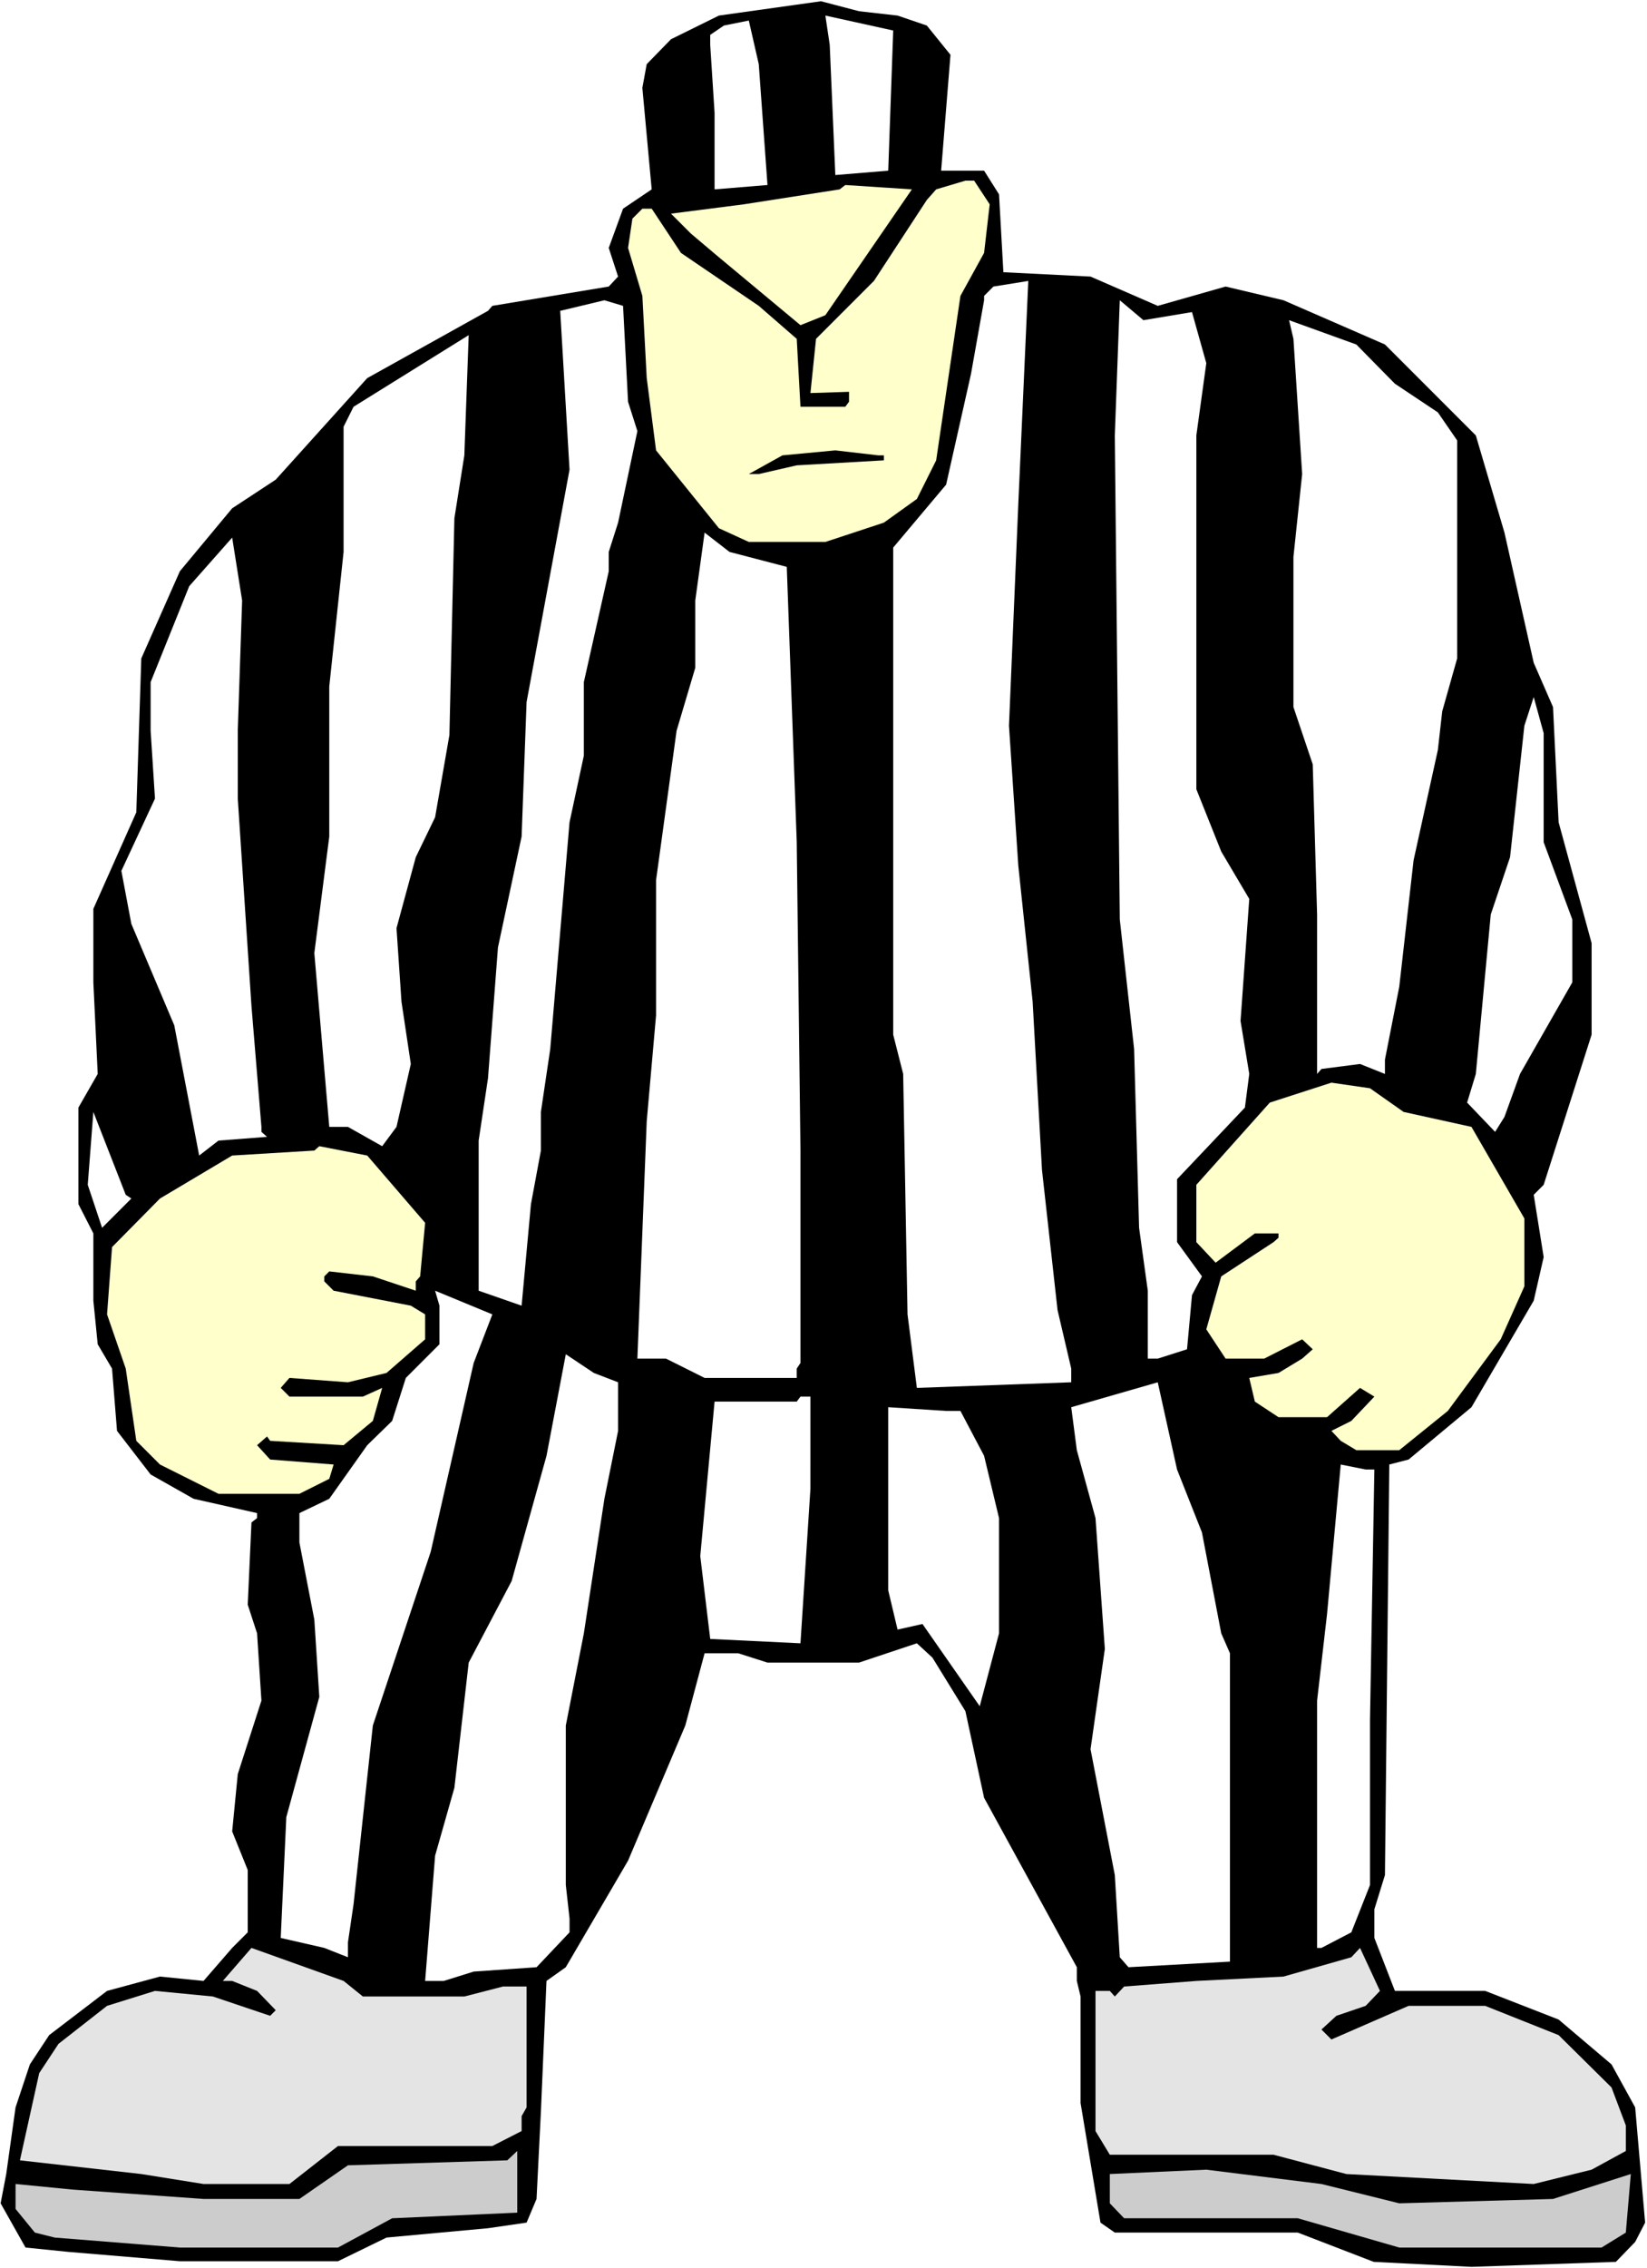
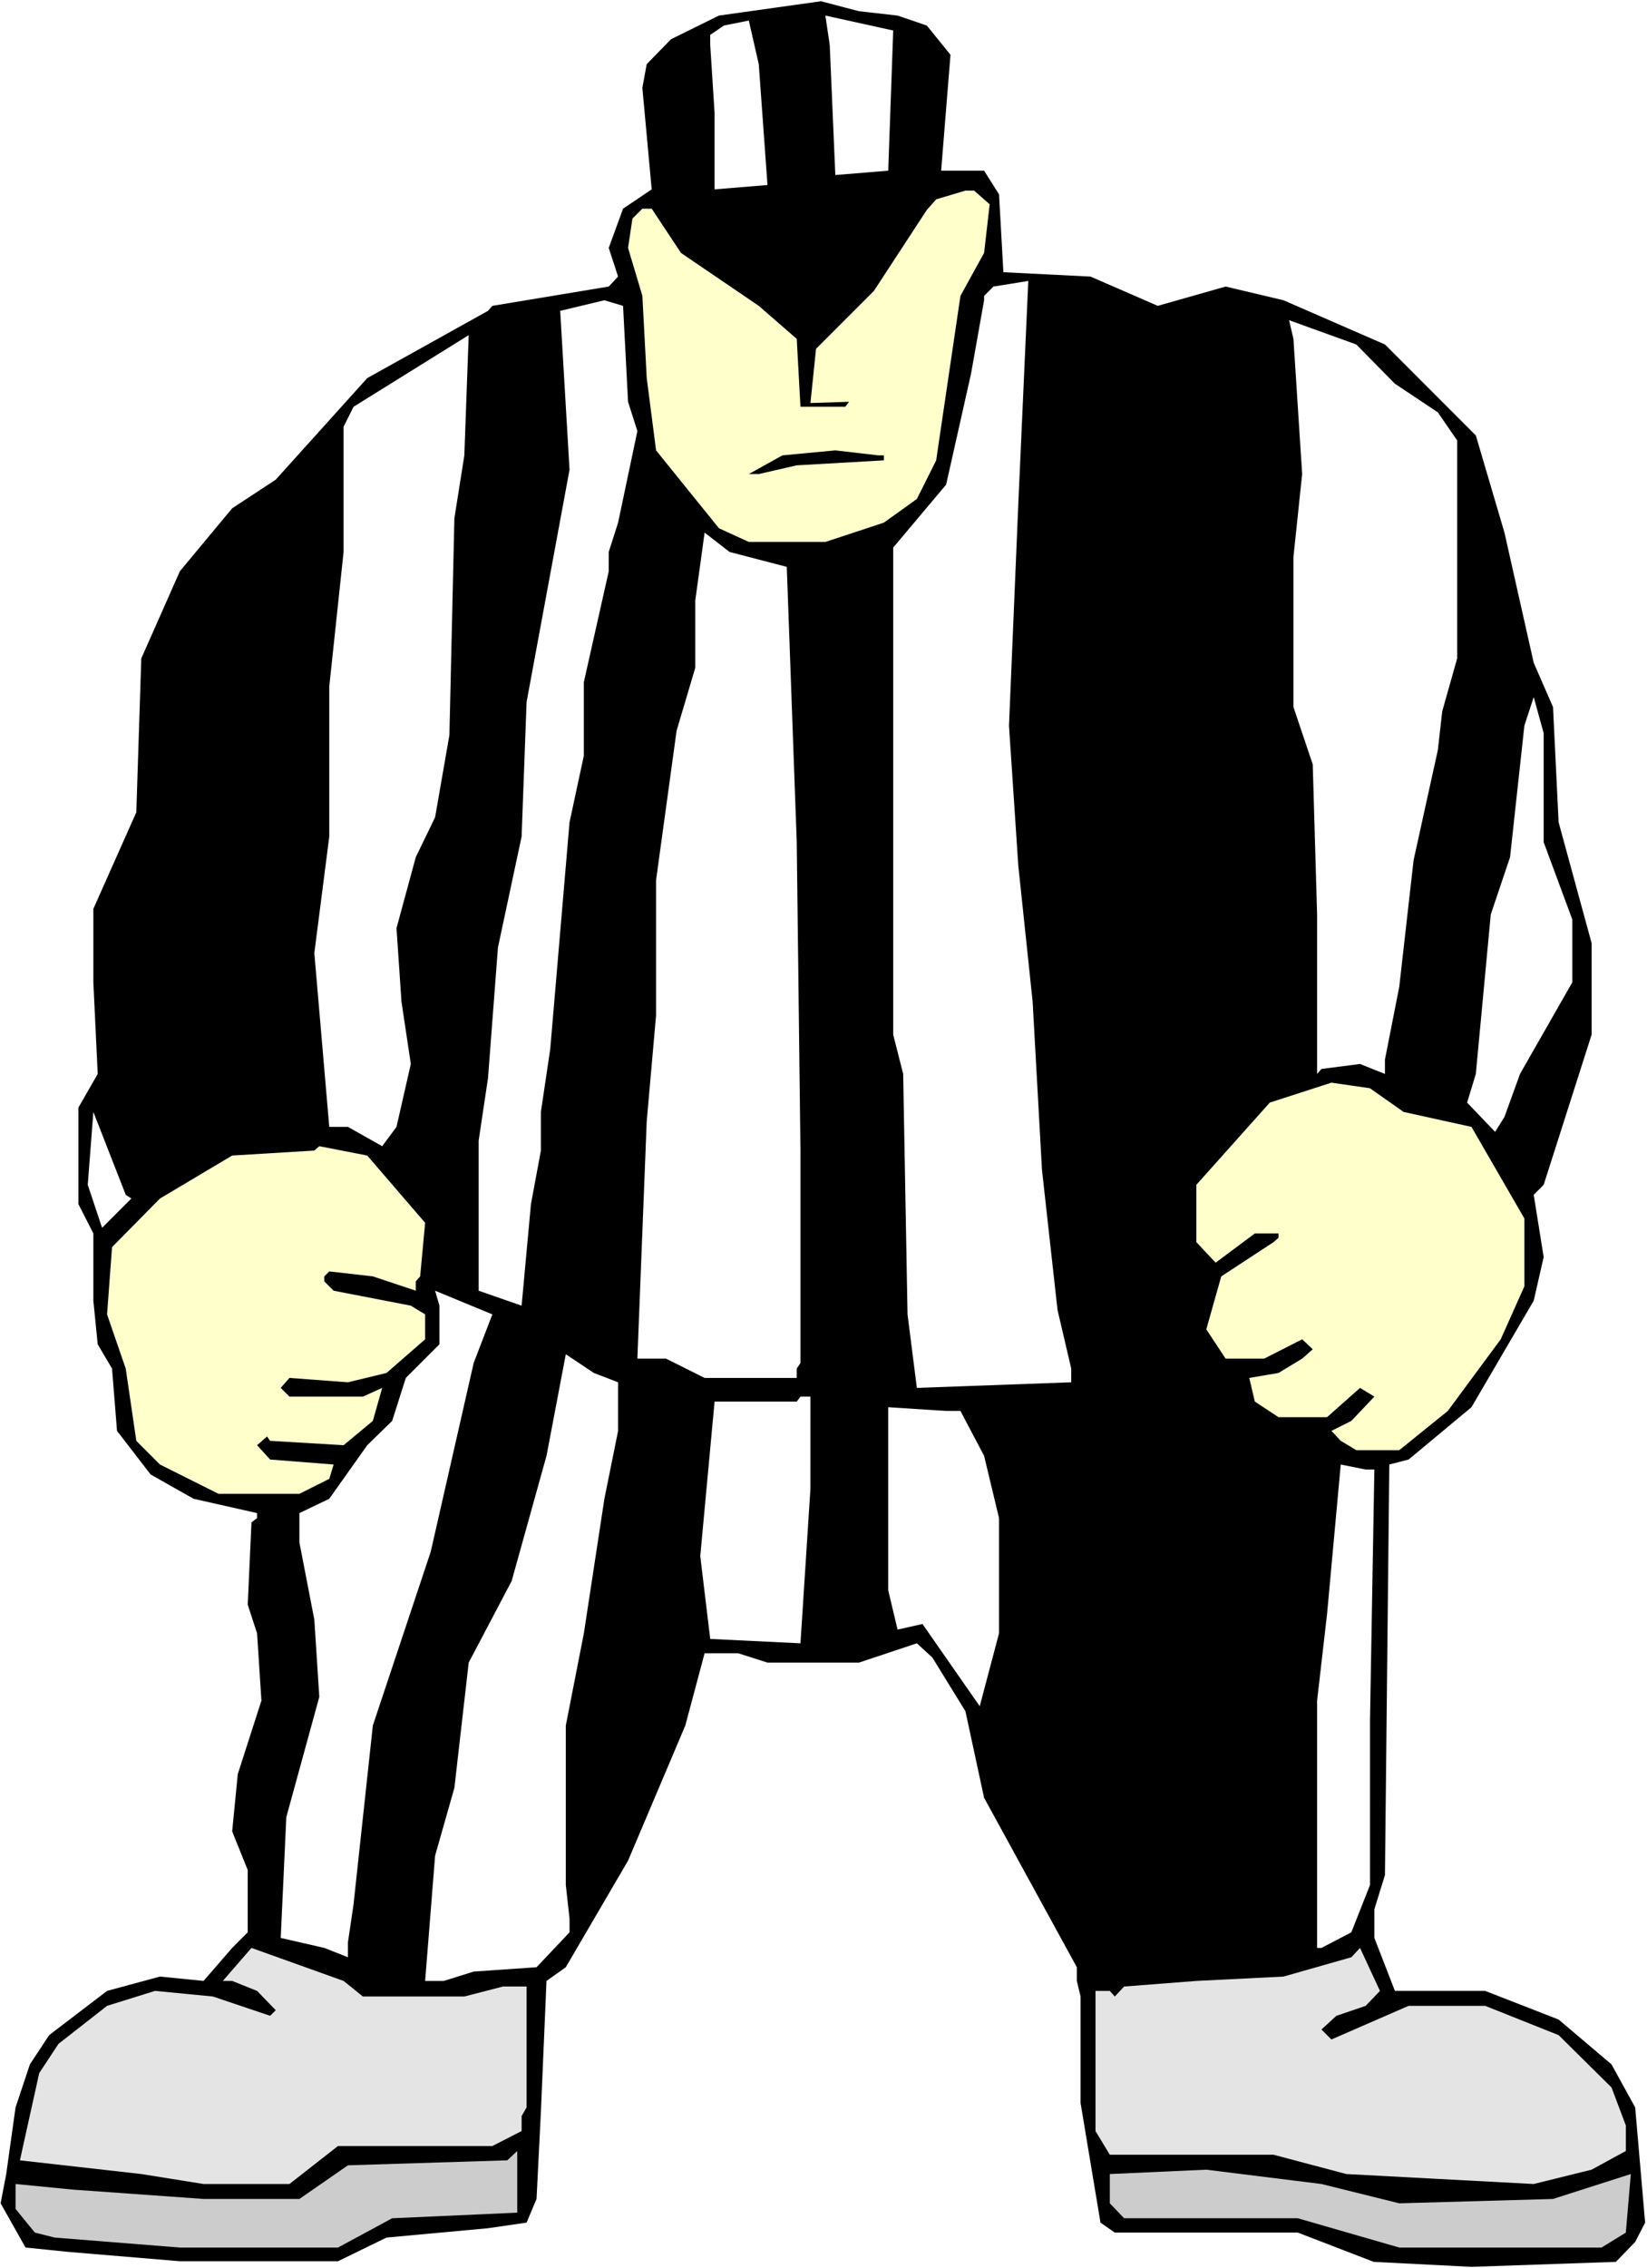
<svg xmlns="http://www.w3.org/2000/svg" xmlns:ns1="http://sodipodi.sourceforge.net/DTD/sodipodi-0.dtd" xmlns:ns2="http://www.inkscape.org/namespaces/inkscape" version="1.0" width="113.126mm" height="155.668mm" id="svg28" ns1:docname="Costume - Prisoner.wmf">
  <rect width="100%" height="100%" fill="#808080" stroke="none" />
  <ns1:namedview id="namedview28" pagecolor="#ffffff" bordercolor="#000000" borderopacity="0.25" ns2:showpageshadow="2" ns2:pageopacity="0.0" ns2:pagecheckerboard="0" ns2:deskcolor="#d1d1d1" ns2:document-units="mm" />
  <defs id="defs1">
    <pattern id="WMFhbasepattern" patternUnits="userSpaceOnUse" width="6" height="6" x="0" y="0" />
  </defs>
  <path style="fill:#ffffff;fill-opacity:1;fill-rule:evenodd;stroke:none" d="M 0,588.353 H 427.561 V 0 H 0 Z" id="path1" />
  <path style="fill:#000000;fill-opacity:1;fill-rule:evenodd;stroke:none" d="m 233.01,4.04 7.595,2.585 6.14,7.595 -2.424,30.056 h 11.15 l 3.878,6.14 1.131,20.199 22.622,1.131 17.451,7.595 17.613,-5.009 15.028,3.555 26.339,11.473 23.592,23.592 7.433,25.208 7.595,33.773 5.009,11.473 1.454,29.894 8.564,31.349 v 23.754 l -12.442,38.943 -2.585,2.585 2.585,16.159 -2.585,11.311 -16.159,27.632 -16.32,13.574 -5.009,1.293 -1.131,106.489 -2.747,8.888 v 7.433 l 5.332,13.735 h 23.43 l 19.067,7.433 13.735,11.635 6.14,11.15 2.585,29.894 -2.585,5.009 -5.009,5.171 -37.488,1.293 -25.369,-1.293 -19.714,-7.595 h -47.507 l -3.717,-2.585 -5.171,-31.026 v -27.632 l -0.97,-4.04 v -3.555 l -24.077,-43.953 -4.848,-22.461 -8.564,-13.897 -4.04,-3.717 -15.028,5.009 h -23.753 l -7.595,-2.424 h -8.726 l -5.009,18.745 -14.866,35.065 -16.159,27.632 -5.009,3.555 -1.454,33.934 -1.131,22.623 -2.585,6.14 -10.018,1.454 -26.339,2.424 -12.604,6.14 H 46.699 L 17.775,584.152 6.625,583.021 0.162,571.548 1.616,563.953 4.04,546.663 7.756,535.513 l 5.009,-7.595 15.028,-11.473 13.735,-3.717 11.311,1.131 7.433,-8.564 4.04,-4.04 v -16.159 l -4.04,-10.019 1.454,-14.866 6.14,-19.068 -1.131,-17.452 -2.424,-7.433 0.97,-21.33 1.454,-1.131 v -1.293 l -16.482,-3.717 -11.15,-6.302 -8.726,-11.311 -1.293,-16.159 -3.717,-6.302 -1.131,-11.311 v -17.452 l -3.878,-7.595 v -25.047 l 5.009,-8.726 -1.131,-23.754 v -19.068 l 11.15,-25.047 1.293,-39.913 10.018,-22.623 13.573,-16.321 11.311,-7.433 23.753,-26.339 31.348,-17.452 1.131,-1.293 30.217,-5.009 2.424,-2.585 -2.424,-7.433 3.717,-10.18 7.433,-5.009 -2.424,-26.339 1.131,-6.14 6.302,-6.464 12.442,-6.14 26.5,-3.717 9.857,2.585 z" id="path2" />
  <path style="fill:#ffffff;fill-opacity:1;fill-rule:evenodd;stroke:none" d="m 230.586,44.276 -13.735,1.131 -1.454,-33.773 -1.131,-7.595 17.613,3.878 z" id="path3" />
  <path style="fill:#ffffff;fill-opacity:1;fill-rule:evenodd;stroke:none" d="M 199.238,47.993 185.503,49.124 V 29.248 L 184.372,11.635 V 9.049 l 3.555,-2.424 6.464,-1.293 2.585,11.311 z" id="path4" />
-   <path style="fill:#ffffcc;fill-opacity:1;fill-rule:evenodd;stroke:none" d="m 256.925,53.002 -1.454,12.604 -6.14,11.15 -6.302,42.66 -5.009,10.019 -8.564,6.14 -15.189,5.009 h -19.875 l -7.756,-3.555 -16.32,-20.199 -2.424,-18.745 -1.131,-21.33 -3.717,-12.443 1.131,-7.595 2.585,-2.585 h 2.424 l 7.595,11.473 20.198,13.735 9.857,8.564 0.97,17.613 h 11.634 l 0.97,-1.293 v -2.585 l -10.018,0.323 1.454,-14.058 15.028,-15.028 13.735,-21.007 2.424,-2.747 7.595,-2.262 h 2.262 z" id="path5" />
-   <path style="fill:#ffffcc;fill-opacity:1;fill-rule:evenodd;stroke:none" d="m 214.265,81.765 -6.464,2.585 -21.168,-17.613 -7.271,-6.14 -5.171,-5.171 18.906,-2.424 24.885,-3.878 1.454,-1.131 17.29,1.131 z" id="path6" />
+   <path style="fill:#ffffcc;fill-opacity:1;fill-rule:evenodd;stroke:none" d="m 256.925,53.002 -1.454,12.604 -6.14,11.15 -6.302,42.66 -5.009,10.019 -8.564,6.14 -15.189,5.009 h -19.875 l -7.756,-3.555 -16.32,-20.199 -2.424,-18.745 -1.131,-21.33 -3.717,-12.443 1.131,-7.595 2.585,-2.585 h 2.424 l 7.595,11.473 20.198,13.735 9.857,8.564 0.97,17.613 h 11.634 l 0.97,-1.293 l -10.018,0.323 1.454,-14.058 15.028,-15.028 13.735,-21.007 2.424,-2.747 7.595,-2.262 h 2.262 z" id="path5" />
  <path style="fill:#ffffff;fill-opacity:1;fill-rule:evenodd;stroke:none" d="m 261.934,188.254 2.424,36.358 3.717,35.227 2.424,43.63 4.04,36.358 3.555,15.19 v 3.555 l -40.074,1.454 -2.424,-19.068 -1.131,-62.374 -2.585,-10.18 V 142.039 l 13.735,-16.321 6.464,-28.763 3.393,-19.068 v -1.131 l 2.424,-2.424 9.049,-1.454 -2.585,57.688 z" id="path7" />
  <path style="fill:#ffffff;fill-opacity:1;fill-rule:evenodd;stroke:none" d="m 163.042,104.226 2.424,7.595 -5.009,23.754 -2.424,7.595 v 5.009 l -6.464,28.763 v 19.068 l -3.717,17.29 -5.009,58.819 -2.424,16.321 v 10.019 l -2.585,13.897 -2.424,26.339 -11.15,-3.878 v -38.943 l 2.424,-16.159 2.585,-33.934 6.14,-28.763 1.293,-34.904 11.15,-60.273 -2.424,-41.206 11.473,-2.747 4.848,1.454 z" id="path8" />
-   <path style="fill:#ffffff;fill-opacity:1;fill-rule:evenodd;stroke:none" d="m 309.441,80.957 3.717,13.25 -2.585,18.745 v 91.784 l 6.464,16.159 7.271,12.281 -2.262,31.672 2.262,13.735 -1.131,8.726 -17.613,18.583 v 16.321 l 6.464,8.888 -2.585,4.848 -1.293,14.058 -7.595,2.424 h -2.585 V 334.817 l -2.262,-16.321 -1.293,-46.377 -3.717,-33.611 -1.293,-125.556 1.293,-35.065 6.14,5.171 z" id="path9" />
  <path style="fill:#ffffff;fill-opacity:1;fill-rule:evenodd;stroke:none" d="m 362.118,99.54 11.15,7.433 5.009,7.272 v 56.557 l -3.878,13.735 -1.131,10.019 -6.302,28.602 -3.717,32.803 -3.717,18.906 v 3.717 l -6.464,-2.585 -10.018,1.293 -1.131,1.293 v -41.367 l -1.131,-38.943 -5.009,-14.866 v -38.943 l 2.262,-21.492 -2.262,-35.065 -1.131,-4.848 17.451,6.302 z" id="path10" />
  <path style="fill:#ffffff;fill-opacity:1;fill-rule:evenodd;stroke:none" d="m 117.959,134.444 -1.293,56.234 -3.717,21.33 -5.009,10.342 -5.009,18.421 1.293,19.068 2.424,16.159 -3.717,16.321 -3.717,5.009 -8.887,-5.009 h -4.848 l -3.878,-45.084 3.878,-30.218 v -38.943 l 3.717,-34.904 v -32.48 l 2.585,-5.171 29.894,-18.583 -1.131,31.187 z" id="path11" />
  <path style="fill:#000000;fill-opacity:1;fill-rule:evenodd;stroke:none" d="m 229.455,118.123 v 1.293 l -22.622,1.293 -9.857,2.262 h -2.585 l 8.726,-4.848 13.735,-1.293 11.15,1.293 z" id="path12" />
  <path style="fill:#ffffff;fill-opacity:1;fill-rule:evenodd;stroke:none" d="m 204.247,147.048 2.585,71.262 0.97,80.149 v 55.103 l -0.97,1.454 v 2.424 h -23.915 l -10.018,-5.009 h -7.433 l 2.424,-61.566 2.424,-27.47 v -35.065 l 5.332,-38.782 4.848,-16.321 v -17.452 l 2.424,-17.613 6.464,5.009 z" id="path13" />
-   <path style="fill:#ffffff;fill-opacity:1;fill-rule:evenodd;stroke:none" d="m 61.727,189.546 v 17.613 l 3.555,53.81 2.585,31.349 v 1.293 l 1.454,1.293 -12.604,0.97 -5.009,3.878 -6.464,-33.773 -11.15,-26.339 -2.585,-13.735 8.726,-18.745 -1.131,-17.613 v -12.604 l 10.018,-24.885 11.15,-12.604 2.585,16.321 z" id="path14" />
  <path style="fill:#ffffff;fill-opacity:1;fill-rule:evenodd;stroke:none" d="m 400.738,218.471 7.433,20.037 v 16.321 l -13.573,23.754 -4.04,11.15 -2.424,3.878 -7.271,-7.595 2.262,-7.433 3.878,-41.367 5.009,-14.866 3.717,-34.096 2.424,-7.433 2.585,9.372 z" id="path15" />
  <path style="fill:#ffffcc;fill-opacity:1;fill-rule:evenodd;stroke:none" d="m 364.38,288.44 17.613,3.878 13.735,23.754 v 17.613 l -6.14,13.735 -13.735,18.583 -12.604,10.18 h -11.15 l -4.04,-2.424 -2.424,-2.585 5.171,-2.585 5.979,-6.302 -3.717,-2.262 -8.564,7.595 h -12.604 l -6.14,-4.04 -1.454,-6.14 7.595,-1.293 6.14,-3.717 2.747,-2.424 -2.747,-2.585 -9.857,5.009 h -10.018 l -5.009,-7.595 3.878,-13.735 13.573,-8.888 1.293,-1.131 v -1.131 h -6.14 l -10.18,7.595 -5.009,-5.333 v -14.866 l 19.067,-21.33 15.997,-5.171 10.018,1.454 z" id="path16" />
  <path style="fill:#ffffff;fill-opacity:1;fill-rule:evenodd;stroke:none" d="m 34.095,310.901 -7.595,7.595 -3.717,-11.15 1.454,-18.906 8.403,21.492 z" id="path17" />
  <path style="fill:#ffffcc;fill-opacity:1;fill-rule:evenodd;stroke:none" d="m 110.364,317.203 -1.293,13.897 -1.131,1.293 v 2.424 l -11.15,-3.717 -11.311,-1.293 -1.293,1.293 v 1.293 l 2.424,2.424 20.037,3.878 3.717,2.262 v 6.464 l -10.018,8.726 -10.018,2.424 -15.189,-1.131 -2.262,2.585 2.262,2.262 h 19.067 l 5.009,-2.262 -2.424,8.564 -7.595,6.302 -19.067,-1.131 -0.808,-1.131 -2.585,2.262 3.393,3.717 16.482,1.293 -1.131,3.717 -7.756,3.878 H 56.717 l -15.189,-7.595 -6.14,-6.14 -2.747,-18.745 -4.848,-14.058 1.293,-17.452 12.442,-12.604 18.744,-11.15 21.33,-1.293 1.293,-1.131 12.442,2.424 z" id="path18" />
  <path style="fill:#ffffff;fill-opacity:1;fill-rule:evenodd;stroke:none" d="m 122.968,353.561 -11.15,48.962 -15.028,45.084 -5.009,46.377 -1.454,9.857 v 3.878 l -6.14,-2.424 -11.311,-2.585 1.454,-31.349 8.564,-31.187 -1.293,-20.037 -3.878,-20.037 v -7.595 l 7.756,-3.717 9.857,-13.897 6.464,-6.302 3.555,-11.15 8.726,-8.726 v -10.019 l -1.131,-3.878 14.866,6.14 z" id="path19" />
  <path style="fill:#ffffff;fill-opacity:1;fill-rule:evenodd;stroke:none" d="m 160.457,358.571 v 12.604 l -3.555,17.613 -5.332,34.904 -4.686,23.915 v 41.367 l 0.97,8.726 v 3.555 l -8.564,9.049 -16.32,1.131 -7.756,2.424 h -4.848 l 2.585,-32.48 5.009,-17.613 3.717,-32.48 11.15,-21.168 9.049,-32.48 5.009,-26.339 7.271,4.848 z" id="path20" />
-   <path style="fill:#ffffff;fill-opacity:1;fill-rule:evenodd;stroke:none" d="m 312.026,397.514 5.009,26.178 2.262,5.171 v 79.988 l -26.339,1.454 -2.262,-2.585 -1.293,-21.33 -6.302,-32.641 3.717,-26.016 -2.424,-33.934 -4.848,-17.613 -1.454,-11.15 22.461,-6.464 5.009,22.623 z" id="path21" />
  <path style="fill:#ffffff;fill-opacity:1;fill-rule:evenodd;stroke:none" d="m 210.387,386.203 -2.585,40.075 -23.43,-1.131 -2.585,-21.492 3.717,-40.075 h 21.33 l 0.97,-1.293 h 2.585 z" id="path22" />
  <path style="fill:#ffffff;fill-opacity:1;fill-rule:evenodd;stroke:none" d="m 249.33,366.004 6.14,11.635 3.878,16.159 v 29.894 l -5.009,18.906 -14.866,-21.33 -6.464,1.454 -2.424,-10.18 v -47.508 l 15.028,0.97 z" id="path23" />
  <path style="fill:#ffffff;fill-opacity:1;fill-rule:evenodd;stroke:none" d="m 356.786,381.193 -1.131,64.96 v 42.822 l -4.848,12.281 -7.756,4.04 h -1.131 v -64.152 l 2.585,-22.461 3.555,-38.782 6.464,1.293 z" id="path24" />
  <path style="fill:#e4e4e4;fill-opacity:1;fill-rule:evenodd;stroke:none" d="m 94.206,517.9 h 26.339 l 10.018,-2.585 h 6.14 v 31.349 l -1.293,2.262 v 3.878 l -7.595,3.878 H 87.742 l -12.604,9.857 H 52.839 L 36.68,563.953 5.171,560.398 l 5.009,-22.623 5.009,-7.595 12.604,-9.857 12.442,-3.878 15.028,1.454 14.866,5.009 1.454,-1.454 -4.848,-5.009 -6.464,-2.585 h -2.424 l 7.433,-8.564 23.915,8.564 z" id="path25" />
  <path style="fill:#e4e4e4;fill-opacity:1;fill-rule:evenodd;stroke:none" d="m 354.524,520.323 -7.595,2.585 -3.878,3.555 2.585,2.585 20.037,-8.726 h 19.875 l 19.067,7.595 13.735,13.574 3.717,9.857 v 6.625 l -8.887,4.848 -15.028,3.717 -48.638,-2.585 -18.906,-5.009 h -42.498 l -3.717,-6.14 v -36.358 h 3.717 l 1.293,1.454 2.424,-2.585 18.744,-1.454 22.622,-1.131 17.613,-5.009 2.262,-2.424 5.171,11.15 z" id="path26" />
  <path style="fill:#cccccc;fill-opacity:1;fill-rule:evenodd;stroke:none" d="m 101.8,575.426 -14.058,7.595 H 46.699 L 14.22,580.435 9.049,579.143 4.04,573.002 v -6.464 l 14.866,1.454 33.933,2.424 h 24.885 l 12.604,-8.726 41.366,-1.293 2.585,-2.424 v 15.998 z" id="path27" />
  <path style="fill:#cccccc;fill-opacity:1;fill-rule:evenodd;stroke:none" d="m 363.249,571.548 39.912,-1.131 20.198,-6.464 -1.293,15.19 -6.302,3.878 h -52.516 l -26.339,-7.595 h -45.083 l -3.717,-3.878 V 563.953 l 25.046,-1.131 29.894,3.717 z" id="path28" />
</svg>